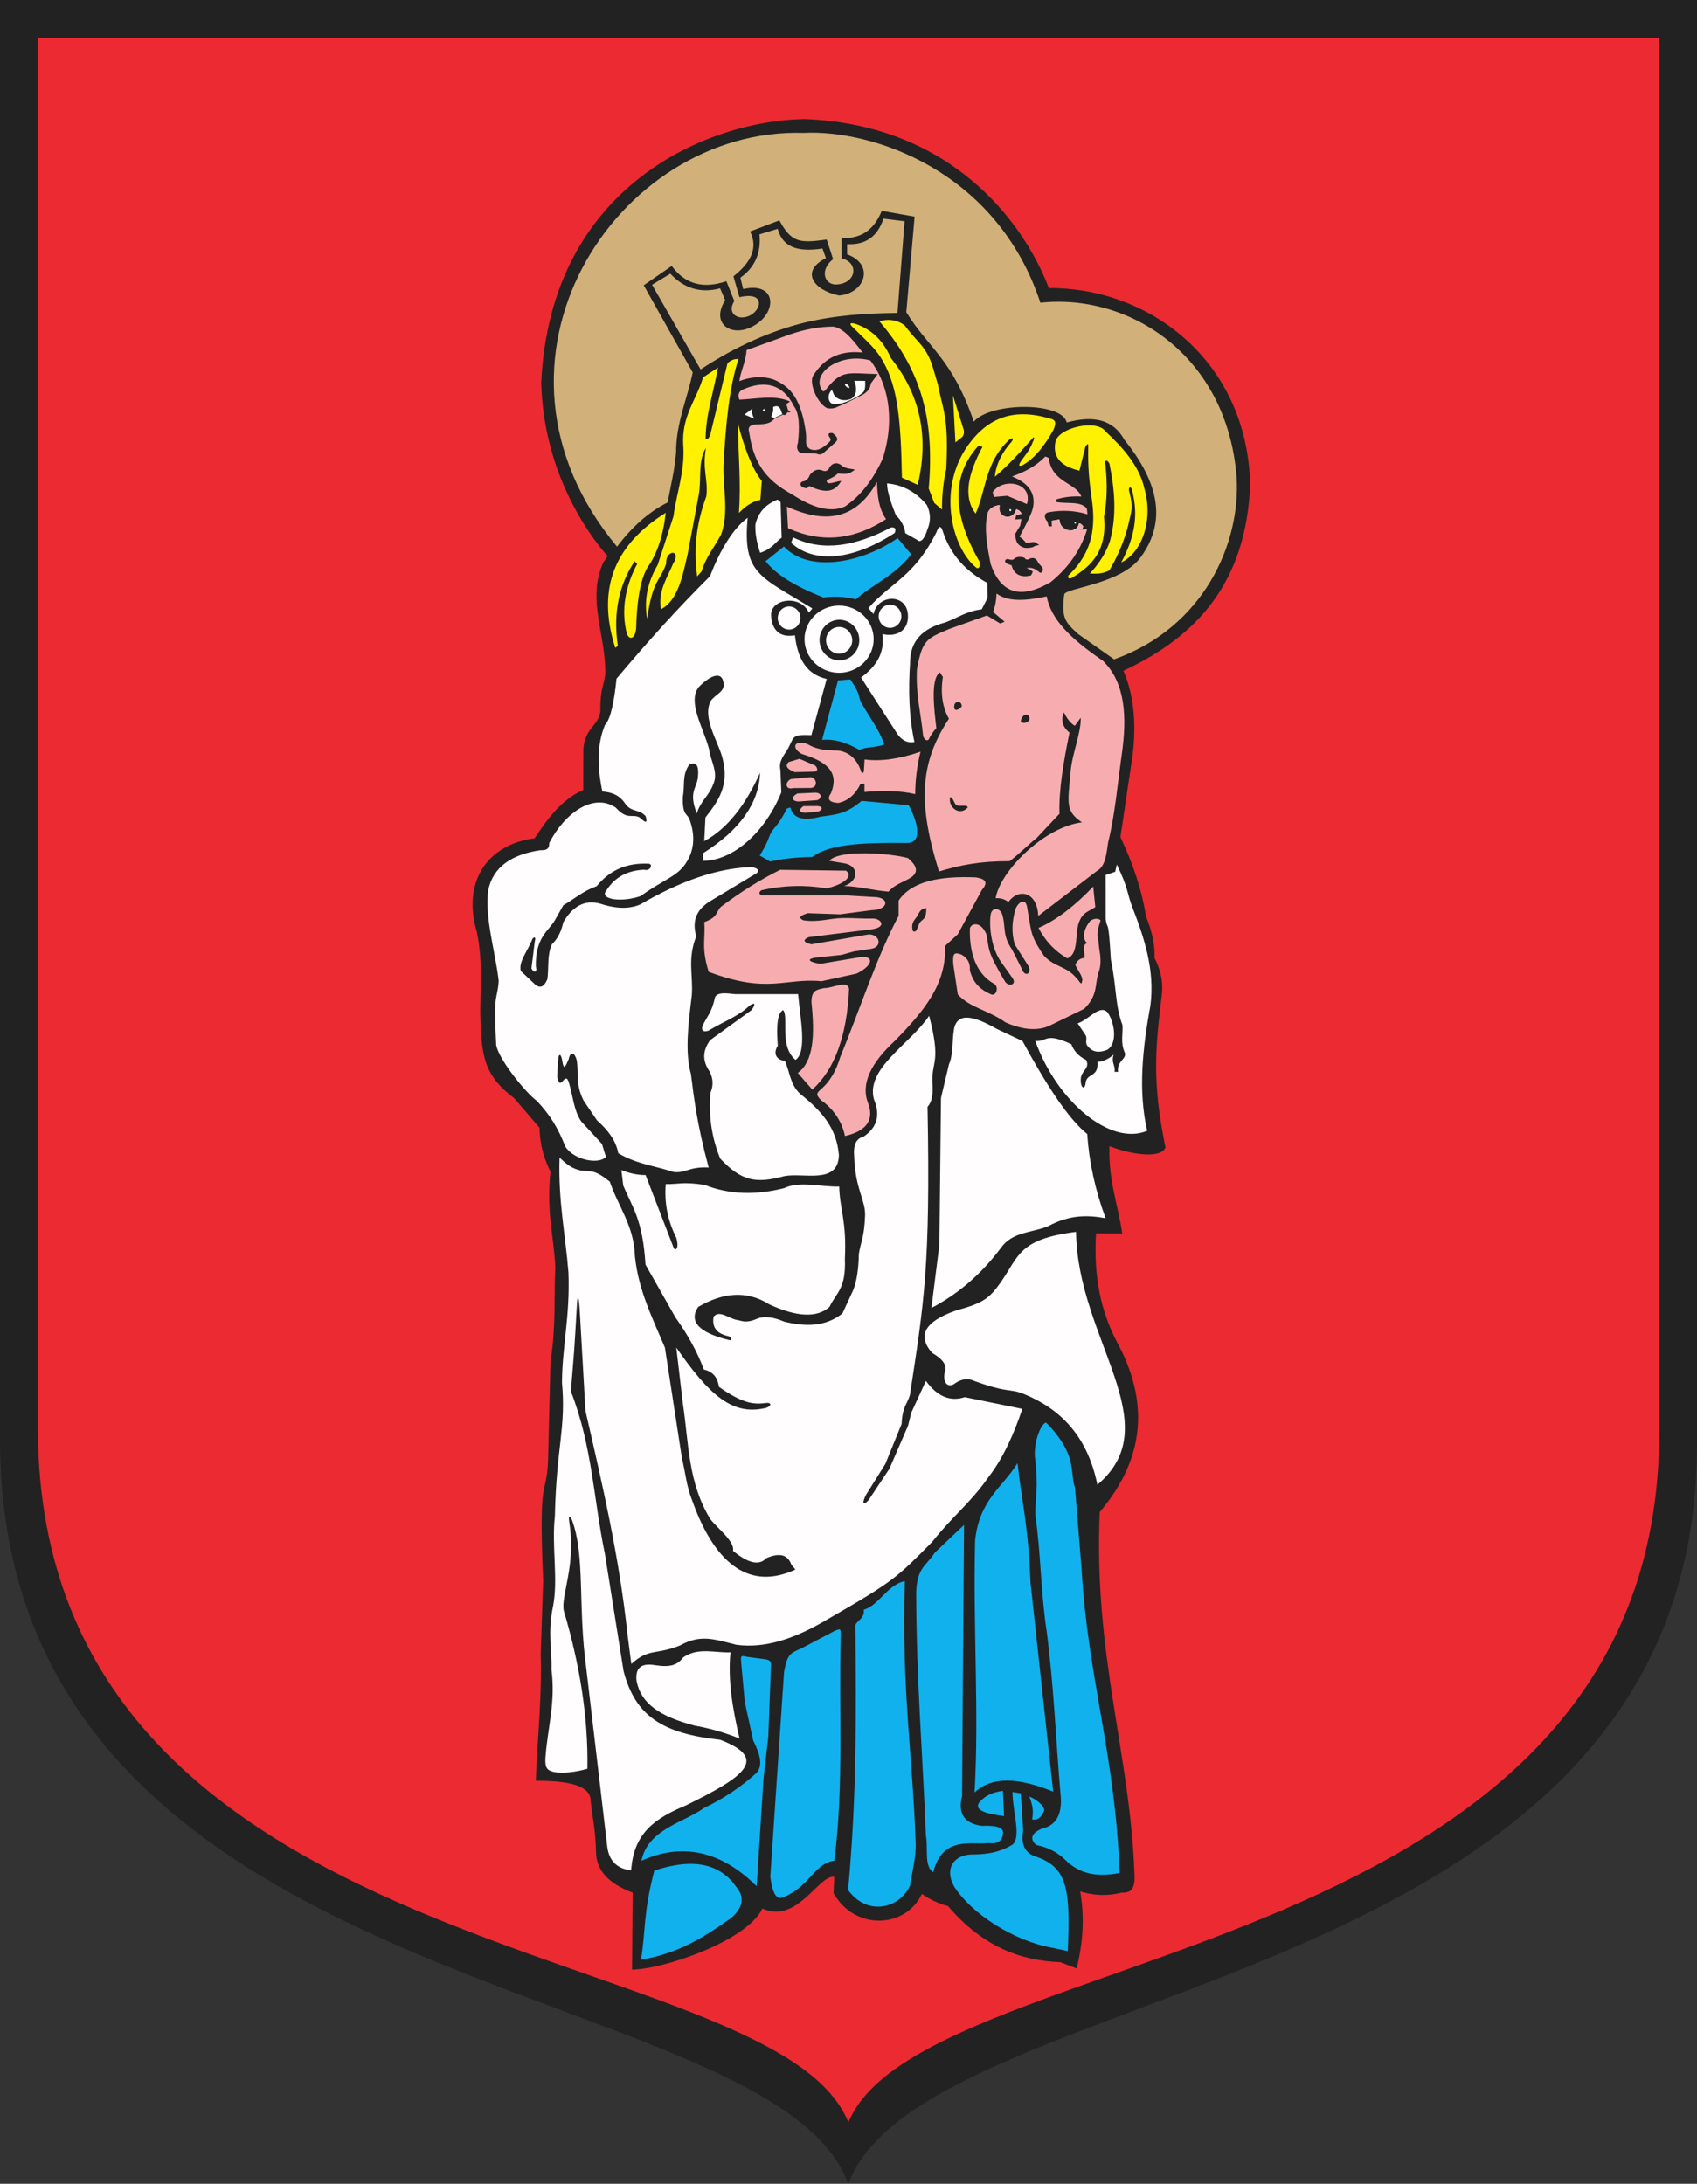
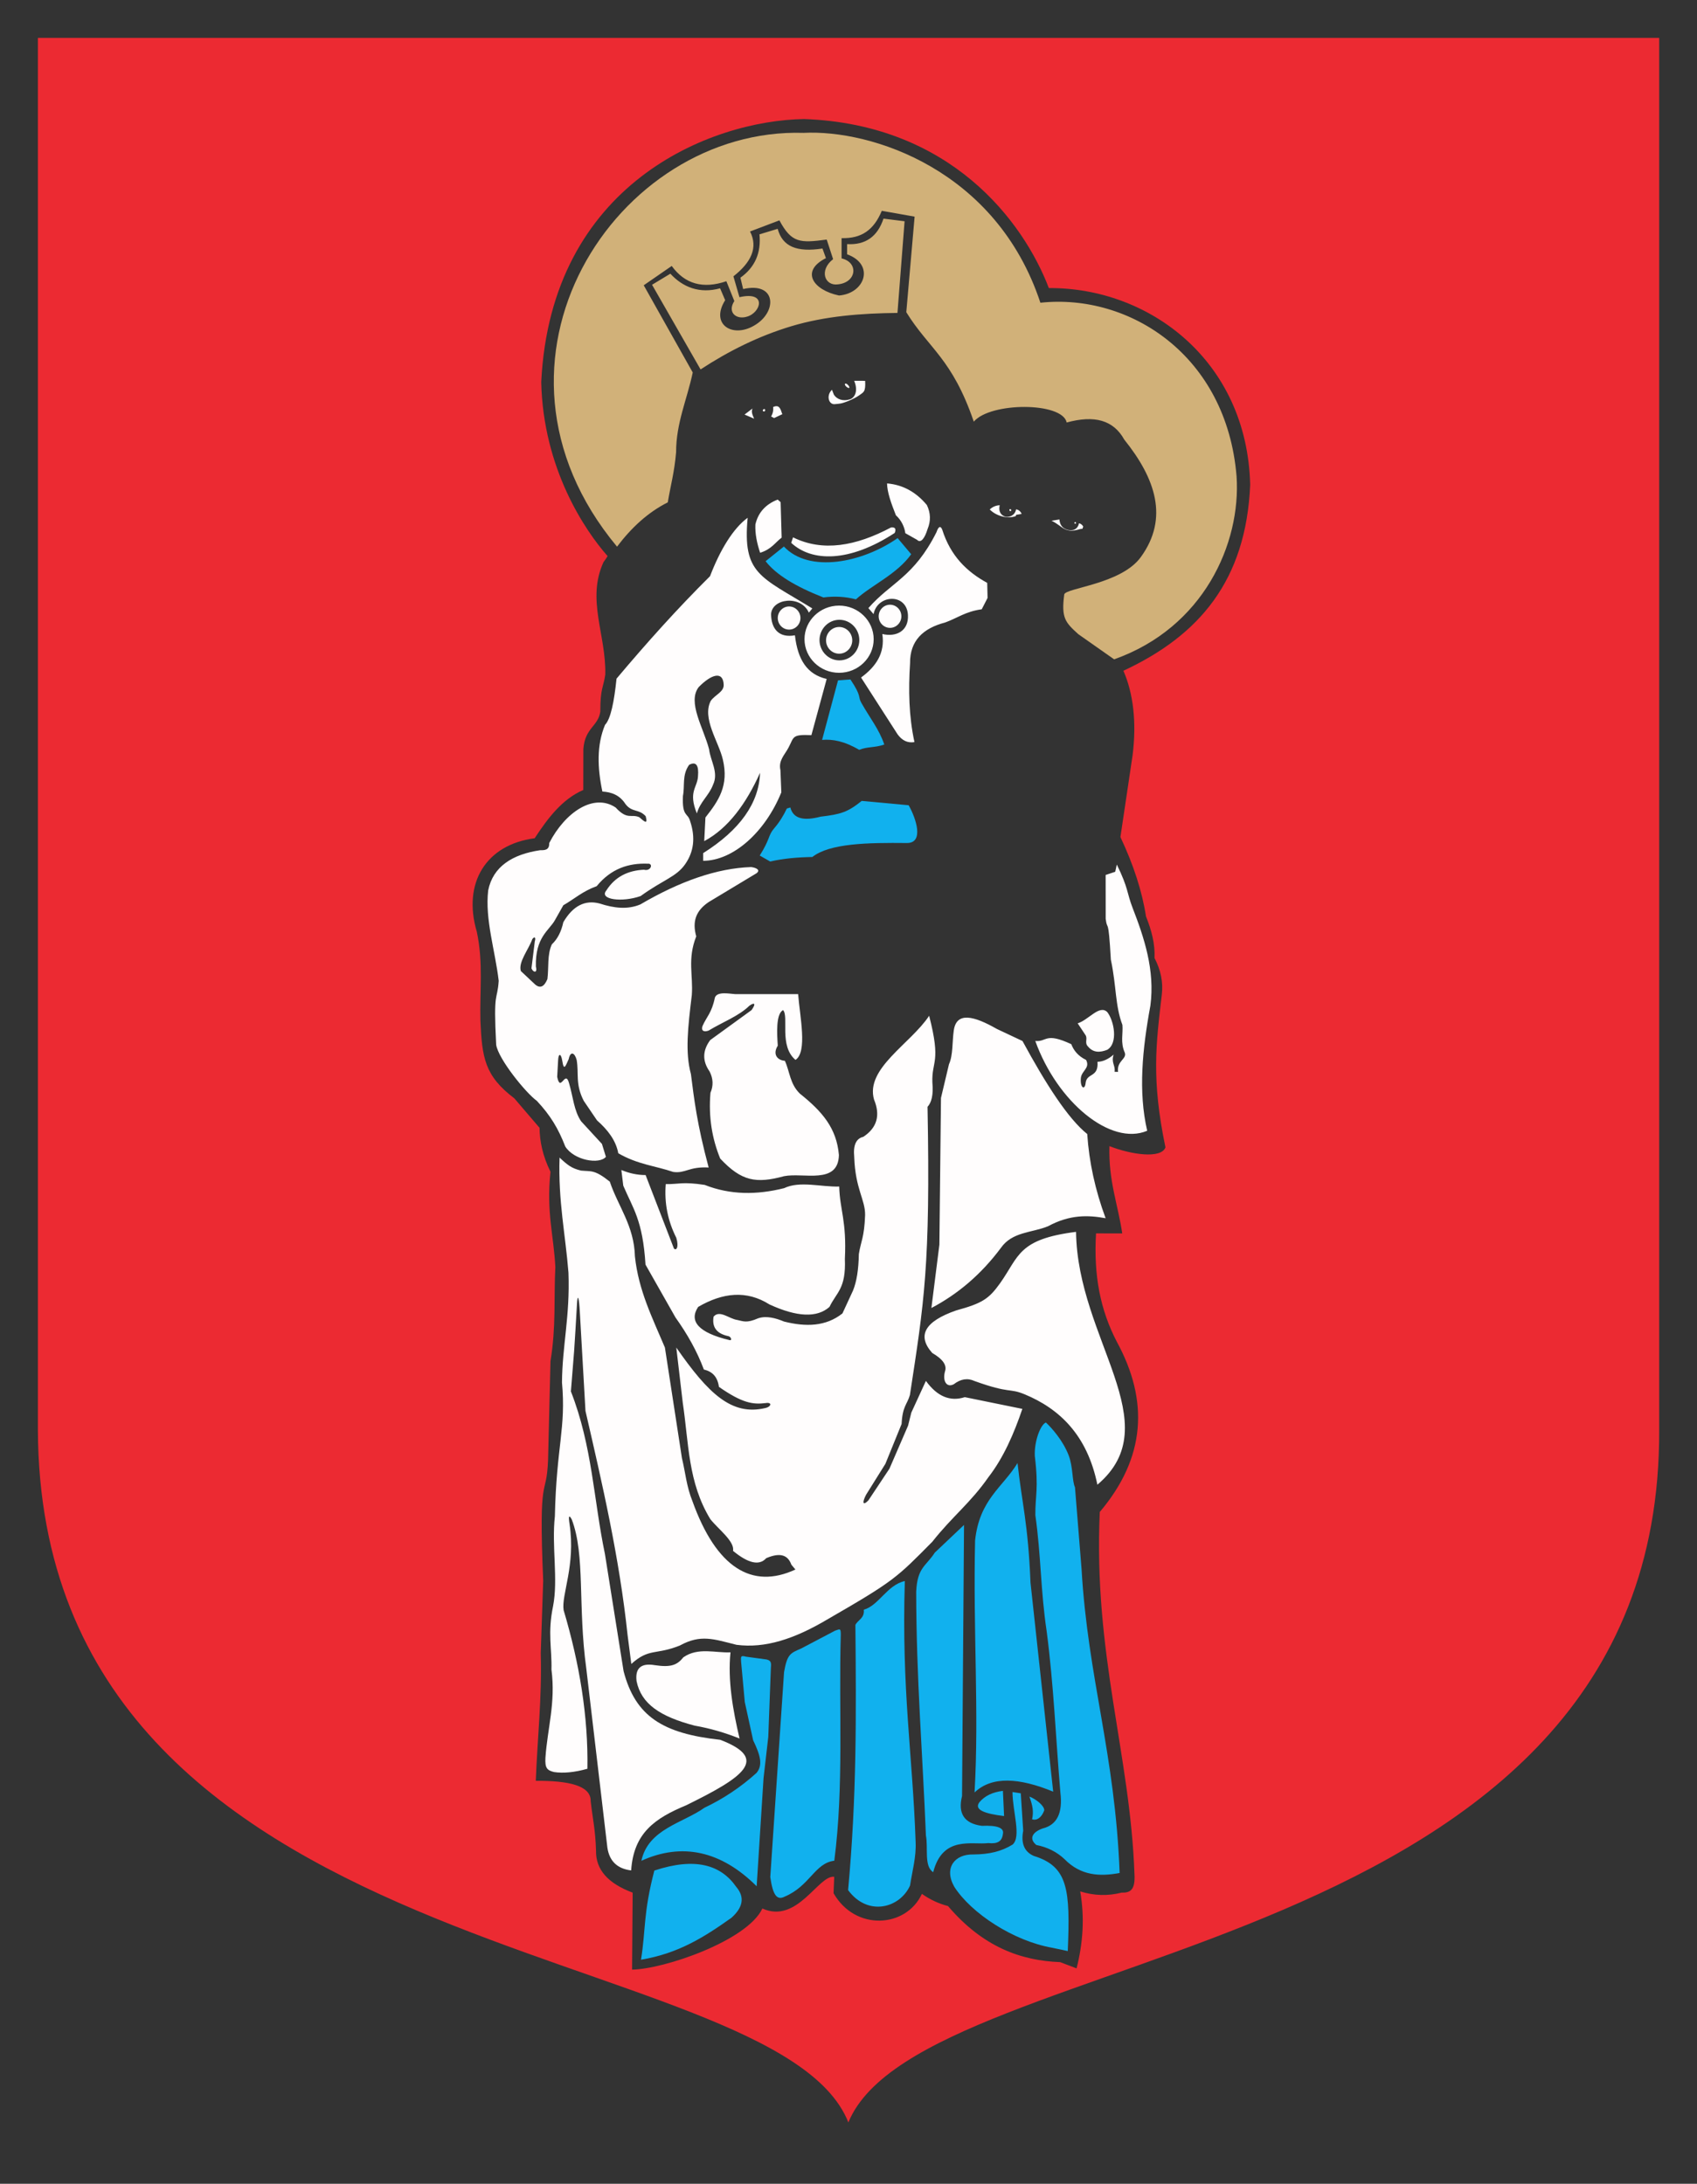
<svg width="527.674" height="678.945">
  <rect width="100%" height="100%" fill="#333333" stroke="none" />
  <defs>
    <marker id="ArrowEnd" viewBox="0 0 10 10" refX="0" refY="5" markerUnits="strokeWidth" markerWidth="4" markerHeight="3" orient="auto">
-       <path d="M 0 0 L 10 5 L 0 10 z" />
-     </marker>
+       </marker>
    <marker id="ArrowStart" viewBox="0 0 10 10" refX="10" refY="5" markerUnits="strokeWidth" markerWidth="4" markerHeight="3" orient="auto">
-       <path d="M 10 0 L 0 5 L 10 10 z" />
-     </marker>
+       </marker>
  </defs>
  <g>
-     <path style="stroke:none; fill-rule:evenodd; fill:#222222" d="M 0 0L 527.672 0L 527.672 448.347C 528.355 622.027 288.238 613.472 263.781 678.945C 239.8 613.269 0.734 623.484 0.004 448.347L 0.004 0" />
    <path style="stroke:none; fill-rule:evenodd; fill:#ec2a32" d="M 11.781 11.781L 515.918 11.781L 515.918 444.566C 516.57 612.215 287.164 603.117 263.793 659.863C 240.883 602.062 12.477 613.625 11.781 444.566L 11.781 11.781zM 168.906 491.554C 167.402 456.484 169.914 466.484 170.418 453.949L 171.172 423.183C 172.953 412.336 172.179 403.683 172.683 393.937C 172.179 384.062 169.847 376.933 171.172 364.308C 168.668 359.203 167.836 354.765 167.765 350.637L 159.922 341.472C 150.656 334.48 149.883 328.722 149.383 317.328C 149.133 308.113 150.336 299.445 148.261 289.679C 143.773 274.527 151.136 262.578 166.254 260.613C 170.375 254.324 174.804 248.461 181.371 245.605L 181.394 232.89C 181.871 226.261 186.004 225.859 186.668 221.246C 186.636 213.926 187.695 213.562 188.207 209.722C 188.519 197.422 182.289 186.39 187.672 174.73C 188.16 174.078 188.601 173.492 188.933 172.894C 181.933 164.976 168.906 145.758 168.293 118.828C 171.297 57.144 220.754 37.492 250.019 37.008C 295.648 38.633 318.254 68.898 326.133 89.566C 357.218 89.351 387.8 112.031 388.738 150.726C 387.465 180.539 372.871 197.574 349.316 208.539C 352.375 215.511 353.468 224.543 352.176 234.789L 348.39 260.238C 352.5 268.957 355.152 277.183 356.34 284.926C 358.074 289.23 359.199 293.535 358.988 297.84C 360.961 301.637 361.718 305.433 361.258 309.234C 359.445 324.695 358 335.574 362.39 356.715C 361.093 360.355 351.695 358.98 344.972 356.336C 344.656 367.215 347.625 374.429 348.953 383.472L 340.804 383.461C 340.031 396.691 342.172 407.297 347.242 417.109C 357.277 435.472 356.281 453.176 341.968 470.078C 339.972 514.418 351.449 545.535 352.754 582.633C 353.062 587.676 351.371 588.508 348.761 588.422C 344.468 589.515 340.179 589.387 335.886 588.043C 337.316 596.277 336.726 604.222 334.754 611.972L 329.66 610.035C 317.398 609.57 305.59 605.289 294.785 592.605C 291.836 591.828 289.129 590.562 286.664 588.808C 281.711 599.457 265.914 600.422 259.191 588.597L 259.398 583.504C 254.511 582.824 247.976 598.261 237.058 593.363C 232.304 603.441 206.3 612.254 196.543 612.355L 196.722 588.426C 189.031 585.566 185.234 581.238 185.336 575.445C 185.148 568.812 184.222 565.109 183.668 559.941C 183.734 555.097 176.769 553.613 166.601 553.656C 167.113 540.433 168.539 527.941 168.14 513.984L 168.898 491.574" />
    <path style="stroke:none; fill-rule:evenodd; fill:#11b1ee" d="M 332.019 606.59C 332.812 587.488 332.14 580.293 321.433 577.008C 318.504 575.715 317.414 573.101 318.16 569.172L 317.406 557.543L 314.832 557.148C 314.847 563.179 317.625 570.992 314.883 573.469C 311.39 575.617 307.695 576.515 302.621 576.558C 296.918 576.422 293.383 580.695 296.738 586.617C 302.031 594.863 315.117 603.457 327.238 605.578L 332.023 606.59L 332.019 606.59zM 348.148 582.316C 342.008 583.453 336.097 583.207 331.011 578.019C 328.617 575.761 325.695 574.293 322.246 573.613C 319.75 571.57 321.191 569.527 324.207 568.472C 328.668 567.383 330.508 563.656 329.718 557.293C 328.3 540.605 327.672 524.117 325.465 507.23C 323.539 494.41 323.726 483.656 321.937 471.074C 321.883 464.949 323.008 462.972 321.773 452.699C 321.547 448.23 323.476 442.969 325.215 442.254C 326.984 443.902 330.539 447.855 332.304 452.492C 333.676 456.097 333.343 460.433 334.261 462.406L 336.3 487.758C 338.277 521.847 346.758 545.269 348.144 582.32L 348.148 582.316zM 316.39 454.883C 311.765 462.445 304.543 466.191 303.199 478.957C 302.554 507.039 304.465 532.359 303.035 557.281C 308.394 552.16 316.871 552.668 327.484 557.031L 320.429 492.051C 319.679 473.539 317.742 467.273 316.398 454.883L 316.39 454.883zM 290.176 582.062C 287.254 580.25 288.664 574.48 287.91 570.687C 286.902 545.406 284.91 521.699 284.886 494.836C 285.242 487.234 287.961 486.945 290.683 482.699L 299.758 474.105L 299.144 558.39C 297.785 563.851 299.836 566.937 305.3 567.656C 310.109 567.449 312.293 568.285 311.851 570.183C 311.57 572.511 310.172 573.324 307.261 573.019C 302.355 573.664 293.117 570.558 290.179 582.066L 290.176 582.062zM 263.707 587.629C 269.863 595.984 279.832 593.211 282.972 586.226C 283.683 581.594 284.918 577.351 284.711 572.715C 283.789 545.66 280.304 525.523 281.351 491.554C 275.847 492.742 273.234 499.199 268.586 500.457C 268.898 503.156 266.652 503.687 265.98 505.203C 266.238 533.355 266.414 558.363 263.715 587.629L 263.707 587.629zM 259.422 578.5C 262.457 555.015 260.765 531.328 261.437 508.234C 261.437 506.234 261.246 506.406 259.676 506.972L 249.09 512.535C 245.75 513.988 244.777 514.261 243.797 519.867L 239.515 583.582C 240.308 589.203 241.593 590.906 243.965 589.679C 251.875 586.351 253.285 579.265 259.426 578.5L 259.422 578.5zM 199.433 578.523C 201.566 568.617 212.371 566.804 219.039 562.035C 224.957 559.222 230.351 555.617 235.222 551.219C 237.238 548.82 236.496 545.824 234.183 541.051L 231.586 529.168L 230.437 516.582C 230.351 515.09 230.265 514.586 231.949 515.066L 238.336 515.933C 239.777 516.258 239.84 516.98 239.703 518.492L 238.894 540.011L 237.418 552.855L 235.281 586.445C 224.172 575.359 211.992 572.816 199.433 578.523zM 199.32 609.285C 200.832 599.847 199.98 594.953 203.461 581.562C 216.129 577.371 224.125 579.75 228.918 586.617C 231.648 589.816 231.031 593.019 227.465 596.222C 219.105 602.156 211.101 607.301 199.32 609.281L 199.32 609.285zM 312.215 564.617C 306.082 563.879 302.8 562.64 304.543 560.32C 306.191 558.351 308.629 557.172 311.851 556.781L 312.211 564.617L 312.215 564.617zM 320.926 565.629C 321.429 563.269 321.148 561.504 320.086 558.551C 322.215 559.39 324.742 561.414 324.707 562.847C 323.843 565.156 322.386 566.082 320.929 565.625L 320.926 565.629zM 243.746 169.918C 251.613 178.293 268.14 174.961 279.109 167.297L 283.332 172.312C 278.937 178.508 270.957 181.941 266.144 186.344C 262.957 185.496 259.582 185.285 256.027 185.75C 247.285 182.316 241.293 178.652 238.062 174.48L 243.746 169.918zM 274.965 231.476C 273.316 226.656 270.574 223.383 267.828 218.511C 266.672 216.457 268.062 216.672 264.437 211.246L 260.582 211.519L 255.625 230.035C 258.875 229.758 262.554 230.414 267.164 233.133C 269.64 232.09 272 232.519 274.968 231.476L 274.965 231.476zM 282.066 262.094C 287.32 262.066 284.929 254.578 282.543 250.355L 267.941 249.004C 263.574 252.519 261.449 253.16 255.168 253.906C 249.918 255.285 246.656 254.566 245.754 251.043L 244.66 251.379C 243.656 253.508 242.351 255.64 240.793 257.441C 238.726 259.832 239.629 260.617 236.234 265.992L 239.496 267.851C 243.613 266.887 248.031 266.527 252.586 266.441C 258.031 262.179 269.781 261.965 282.062 262.094" />
    <path style="stroke:none; fill-rule:evenodd; fill:#d1b179" d="M 191.875 169.945C 196.34 164.039 201.492 159.273 207.644 156.183C 208.504 150.996 209.687 146.918 210.23 140.609C 210.207 131.547 213.679 124.074 215.402 115.804L 200.164 88.695L 208.871 82.687C 212.949 88.32 218.613 89.902 225.859 87.433L 228.336 93.597C 226.066 97.113 228.922 99.445 232.179 98.476C 236.562 97.332 238.707 90.375 229.929 92.398L 228.05 85.914C 233.558 81.597 235.789 76.996 233.222 71.972L 242.351 68.511C 246.156 75.609 248.777 75.574 257.062 74.484L 259.05 80.574C 254.609 84.019 256.422 88.965 260.535 88.41C 266.402 87.832 267.05 81.574 261.683 80.336L 261.683 74.039C 267.859 74.199 271.699 71.547 274.187 65.543L 284.394 67.355L 281.808 97.062C 288.8 108.406 296.062 111.429 302.797 131.094C 307.945 124.976 330.347 124.933 331.679 131.355C 340.324 128.992 346.207 130.594 349.586 136.676C 359.261 148.719 363.504 161.039 354.785 173.125C 348.718 181.644 331.324 182.769 330.922 184.816C 329.961 192.14 331.234 193.484 335.281 197.156L 346.433 204.988C 374.246 195.152 385.914 168.957 384.504 148.097C 381.426 110.457 351.207 91.14 323.504 94.121C 309.832 52.738 270.898 40.211 249.84 41.308C 191.707 39.527 143.894 112.269 191.843 169.937L 191.875 169.945zM 202.742 88.515L 217.836 114.855C 226.55 109.148 235.851 104.5 246.011 101.437C 256.648 98.238 267.851 97.41 279.062 97.289L 281.277 68.789L 274.718 67.972C 272.855 73.59 269.078 76.23 263.398 75.894L 263.398 79.062C 272.101 82.215 268.988 91.219 260.898 91.875C 252.808 90.183 248.797 84.289 256.82 80.254L 255.742 77.269C 247.867 78.469 243.332 76.75 241.812 71.144L 236.152 72.859C 236.718 78.625 234.746 83.117 230.23 86.332L 231.074 89.867C 241.523 87.472 241.797 97.109 234.441 101.254C 227.722 105.176 220.761 100.836 225.488 93.332L 223.91 89.637C 217.511 91.39 212.304 89.293 208.449 85.094L 202.761 88.527" />
    <path style="stroke:none; fill-rule:evenodd; fill:#fffdfd" d="M 233.027 312.668C 229.824 315.859 224.582 317.824 220.355 320.402C 218.898 320.961 217.953 320.5 218.429 319.023C 219.715 316.078 221.304 314.969 222.285 310.179C 222.968 308.179 226.609 308.933 228.621 309.078L 248.179 309.078C 248.683 315.894 251.152 327.031 247.355 329.527C 242.156 325.156 245.375 316.07 243.5 314.054C 241.187 315.183 241.617 321.617 241.847 325.109C 240.234 327.656 241.554 329.613 244.05 329.804C 245.609 333.211 245.605 337.011 248.734 340.027C 255.711 345.597 260.14 350.773 260.855 359.094C 260.652 368.422 249.875 364.469 243.797 365.679C 235.09 368.039 230.558 367.261 223.941 360.199C 221.465 354.121 220.258 347.402 220.914 339.75C 221.863 337.539 221.773 335.328 220.64 333.117C 218.359 329.867 218.426 326.617 220.836 323.367L 233.699 314.031C 235.308 311.738 234.375 311.695 233.039 312.676L 233.027 312.668zM 265.617 359.754C 265.965 369.715 269.058 372.949 269 377.758C 268.746 384.761 267.703 385.84 267.054 389.883C 266.968 394.73 266.359 398.527 265.226 401.269L 261.953 408.347C 256.793 412.449 250.547 412.566 243.804 410.875C 241.117 409.75 238.234 409.015 235.742 409.863C 232.179 411.414 231.179 410.793 229.191 410.367C 226.758 410.031 223.73 407.129 221.883 409.359C 221.379 412.414 222.609 414.562 226.398 415.394C 227.312 415.496 227.761 416.902 226.812 416.64C 217.152 414.324 214.152 410.746 217.093 406.32C 224.73 401.871 232.156 401.058 239.273 405.562C 247.851 409.5 254.07 409.754 257.926 406.32C 260.109 401.746 263.086 400.722 262.711 391.402C 263.3 379.554 261.144 376.203 260.949 368.898C 255.238 369.066 248.738 367.062 243.812 369.402C 235.332 371.535 227.066 371.527 219.113 368.39C 212.129 367.32 211.05 368.222 207.015 368.14C 206.535 373.965 207.621 379.527 210.289 384.828C 211.218 387.898 210.179 388.992 209.535 388.113L 200.746 365.328C 198.234 365.328 195.722 364.808 193.211 363.758L 193.8 368.617C 196.824 375.746 199.855 379.324 200.715 393.172L 210.039 409.605C 213.715 414.75 216.754 420.113 218.859 425.785C 221.418 426.406 223.09 427.926 223.55 431.183C 230.84 436.261 234.129 436.707 238.074 436.219C 240.222 435.875 239.828 437.402 237.879 437.785C 227.484 440.191 220.293 433.34 210.289 418.957L 212.304 436.148C 214.199 448.773 213.894 460.871 220.871 472.304C 223.222 475.308 228.527 479.219 227.926 482.164C 232.683 486.082 236.125 486.84 238.258 484.437C 242.929 482.445 245.074 483.715 246.07 486.457L 247.328 487.972C 233.804 494.242 222.738 487.398 215.316 466.734C 213.437 462.074 213.133 457.804 212.043 453.336L 206.75 418.949C 202.855 409.711 198.562 401.258 197.426 390.633C 197.187 381.101 192.218 375.125 189.613 367.371C 184.828 363.562 183.883 364.261 180.676 363.941C 177.726 363.254 176.418 362.168 173.992 359.898C 173.539 373.472 175.84 383.89 176.761 395.691C 177.269 409.242 174.828 418.445 174.746 429.824C 176.043 444.011 173.011 449.703 172.535 471.398C 171.5 480.781 173.605 490.957 171.976 499.351C 170.234 507.703 171.644 512.496 171.472 519.07C 172.816 529.394 170.226 537.347 169.601 546.488C 169.429 549.613 170.039 550.371 172.23 550.926C 175.176 551.375 178.652 551.039 182.652 549.914C 182.926 533.738 180.234 517.316 175.258 500.609C 174.496 495.828 179.043 486.699 177.097 473.816C 176.707 471.316 176.933 470.836 177.777 472.379C 182.047 483.511 179.617 499.187 182.312 518.812L 188.863 574.437C 189.488 578.64 191.953 581 196.258 581.515C 197.015 569.832 203.75 565.265 213.308 561.289C 230.976 552.621 239.519 546.883 223.965 540.91C 206.09 538.945 197.593 533.656 193.902 519.57L 188.105 483.164C 184.578 466.308 184.199 449.648 177.519 432.597L 178.527 419.957C 178.816 415.14 179.011 412.929 179.402 405.496C 179.586 401.98 180.058 403.277 180.3 407.969C 180.883 418.199 181.468 428.433 182.05 438.664C 187.293 461.398 192.574 484.109 195.156 508.449L 196.304 517.328C 201.859 512.32 203.867 514.625 211.394 511.594C 217.922 508.031 221.894 509.605 229.011 511.375C 237.883 512.531 246.953 509.613 257.406 503.398C 278.097 491.465 278.804 490.535 289.91 479.32C 296.125 471.437 301.746 467.304 307.371 459.222C 312.058 453.179 315.308 445.652 317.898 438.027L 300.004 434.379C 295.445 435.851 291.414 434.172 287.906 429.324L 283.371 439.183L 282.363 443.226L 276.566 456.625L 270.015 466.484C 268.312 468.215 267.996 467.238 269.304 464.719L 275.308 455.109L 280.347 442.722C 280.633 437.117 282.074 436.703 282.937 433.691C 287.316 405.015 289.347 393.738 288.41 344.113C 289.617 342.82 290.285 340.457 289.918 336.527C 289.668 329.703 292.707 330.527 288.914 315.801C 283.203 324.48 269.019 332.172 271.773 341.844C 273.812 346.761 272.703 350.629 268.445 353.441C 266.191 353.957 265.25 356.058 265.621 359.738L 265.617 359.754zM 289.863 420.629C 285.058 415.23 287.547 410.824 297.316 407.418C 305.476 405.176 307.465 403.847 310.984 398.941C 316.906 390.59 316.492 385.269 334.593 382.988C 335.004 416.476 363.621 442.66 341.226 461.601C 338.058 446.07 329.34 437.937 318.597 433.492C 313.715 431.472 314.168 433.387 303.031 429.367C 300.879 428.371 298.726 428.703 296.57 430.363C 294.418 431.523 293.008 429.449 293.84 426.375C 294.5 424.465 293.179 422.554 289.863 420.64L 289.863 420.629zM 289.613 406.668L 292.097 386.972L 292.593 341.347L 295.078 330.879C 296.367 328.054 296.07 323.898 296.566 320.41C 297.39 314.429 302.859 315.844 309.988 319.914L 317.937 323.652C 325.226 337.074 332.101 347.797 338.07 352.574C 338.648 361.297 340.554 370.023 343.785 378.75C 338.34 377.761 332.668 377.57 325.89 381.242C 320.84 383.316 314.789 382.902 311.226 387.972C 305.047 396.261 297.777 402.371 289.605 406.668L 289.613 406.668zM 335.097 318.156C 338.476 317.129 341.855 312.246 344.308 314.668C 346.422 317.375 347.738 324.34 344.293 326.383C 341.996 327.289 339.922 327.312 338.328 325.387C 337.152 324.226 338.23 323.062 337.586 321.898L 335.101 318.16L 335.097 318.156zM 321.926 323.64C 325.652 323.972 324.906 320.816 333.109 324.637C 333.867 326.578 335.183 328.304 337.715 329.539C 339.027 332.058 336.367 332.851 336.093 335.105C 335.797 338.261 337.351 339.156 337.582 336.597C 338.011 333.508 341.625 335.07 341.258 330.117C 342.929 330.078 344.601 329.332 346.277 327.875C 345.449 330.449 346.867 331.168 346.566 333.215L 347.648 333.254C 347.203 329.801 350.461 329.265 349.75 327.273C 348.312 324.133 349.254 321.39 349.008 318.648C 346.707 312.551 347.187 306.715 345.414 298.355C 344.613 284.293 344.343 289.89 343.808 285.66L 343.793 272.031L 346.773 271.035L 347.269 268.793C 350.949 276.312 350.336 277.519 352.187 282.289C 355.718 291.394 359.176 301.597 357.707 312.668C 355.218 326.172 353.894 339.387 356.715 351.558C 345.355 356.379 328.722 342.586 321.918 323.637L 321.926 323.64zM 245.367 188.551C 247.308 188.551 248.894 190.164 248.894 192.148C 248.894 194.129 247.308 195.746 245.367 195.746C 243.426 195.746 241.84 194.133 241.84 192.148C 241.84 190.168 243.426 188.551 245.367 188.551zM 276.75 188.008C 278.691 188.008 280.277 189.621 280.277 191.605C 280.277 193.586 278.695 195.203 276.75 195.203C 274.808 195.203 273.222 193.59 273.222 191.605C 273.222 189.625 274.808 188.008 276.75 188.008zM 260.91 188.285C 266.832 188.285 271.664 192.976 271.664 198.73C 271.664 204.484 266.836 209.176 260.91 209.176C 254.988 209.176 250.156 204.484 250.156 198.73C 250.156 192.976 254.984 188.285 260.91 188.285zM 260.929 194.933C 263.172 194.933 265.004 196.797 265.004 199.086C 265.004 201.371 263.176 203.238 260.929 203.238C 258.687 203.238 256.855 201.375 256.855 199.086C 256.855 196.801 258.683 194.933 260.929 194.933zM 261.011 192.695C 264.418 192.695 267.199 195.527 267.199 199.004C 267.199 202.476 264.422 205.312 261.011 205.312C 257.605 205.312 254.824 202.48 254.824 199.004C 254.824 195.531 257.601 192.695 261.011 192.695zM 271.629 190.926L 270.019 189.062C 277.066 181.004 284.136 179.48 291.187 165.476C 291.847 163.523 292.492 163.433 292.984 164.679C 295.578 172.887 300.699 177.801 306.968 181.219L 307.082 185.894L 305.265 189.429C 300.238 190.105 297.687 192.164 293.894 193.535C 286.984 195.336 282.91 199.23 282.98 206.195C 282.437 214.511 282.605 222.726 284.343 230.719C 282.277 231.066 280.531 230.269 279.113 228.324L 267.742 210.644C 272.355 207.265 275.25 203.074 274.355 197.113C 278.668 198.148 282.593 196.176 282.32 191.191C 281.945 184.324 272.824 184.789 271.629 190.929L 271.629 190.926zM 220.351 362.969C 216.683 349.258 215.847 341.789 214.843 333.953C 212.996 327.148 213.906 319.375 215.117 309.359C 215.574 303.281 213.687 298.183 216.492 291.121C 215.168 286.39 216.457 283.097 220.347 280.461L 235.222 271.504C 236.504 270.554 235.34 269.808 233.57 269.57C 222.898 269.926 211.371 274.008 199.133 281.176C 195.203 282.851 190.914 282.363 186.461 280.902C 181.914 279.695 178.148 281.629 175.168 286.703C 174.519 289.687 173.324 291.988 171.59 293.609C 170.113 296.793 170.672 300.793 170.215 304.387C 169.203 306.847 167.918 307.398 166.359 306.043L 161.953 301.898C 161.109 299.094 164.34 295.269 165.531 291.953C 166.297 290.961 166.652 291.601 166.297 292.648L 165.254 301.066C 165.812 302.414 167.191 302.637 166.629 300.515C 166.398 291.344 170.75 289.32 172.554 286.074L 175.164 281.449C 178.617 279.472 181.156 277.086 185.531 275.515C 190.054 270.008 195.492 268.308 201.375 268.523C 203.234 268.332 202.445 270.996 200.234 270.398C 195.316 270.633 191.281 272.531 188.531 276.855C 186.187 279.679 193.429 280.637 199.203 278.586C 206.211 273.508 210.281 272.656 213.05 268.679C 215.648 264.949 216.375 260.535 214.558 255.195C 213.828 252.617 212.074 254.023 212.355 247.461C 212.996 244.238 212.011 241.015 214.281 237.789C 216.422 236.672 217.34 237.863 217.035 241.379C 216.851 244.879 213.918 246.129 216.691 252.902C 217.652 249.316 220.445 247.367 221.715 243.984C 223.543 240.172 220.898 236.558 220.488 232.945C 218.761 226.304 213.672 218.332 217.246 213.633C 221.144 209.64 224.863 208.465 225.031 212.918C 225.078 215.156 222.379 215.969 221.004 217.902C 218.215 223.324 223.472 230.59 224.758 236.117C 226.703 244.281 223.406 248.996 219.351 254.152L 218.976 261.511C 226.492 257.5 232.074 249.738 236.332 240.273C 236.008 249.687 230.109 258.011 218.64 265.246L 218.64 267.629C 228.066 267.594 237.965 258.625 242.945 246.351L 242.672 239.445C 242.004 236.457 243.926 234.773 245.136 232.523C 246.972 229.105 246.093 228.301 252.3 228.558L 257.054 211.09C 251.019 209.703 248.05 205.176 247.179 197.519C 242.218 198.406 239.832 195.547 239.761 190.98C 239.984 186.008 249.043 184.918 251.508 190.472L 252.59 189.164C 236.355 179.183 230.871 178.492 232.48 160.976C 227.972 164.281 223.926 170.933 220.777 179.144C 210.75 189.082 201.117 199.816 191.707 210.996C 190.972 218.078 189.91 223.523 188.129 225.363C 185.504 231.683 185.754 238.722 187.304 246.09C 190.14 246.265 192.687 247.176 194.48 249.976C 196.578 252.699 198.57 251.383 200.773 253.754C 201.539 256.613 200.293 255.363 198.773 254.07C 196.297 252.969 195.109 255.062 191.437 251.062C 184.648 246.5 175.738 252.472 170.777 262.113C 170.836 264.222 169.527 264.371 168.023 264.324C 159.289 265.601 153.297 269.433 151.804 276.801C 150.742 285.789 153.98 295.562 155.07 304.945C 154.613 311.578 153.371 307.41 154.285 324.844C 154.972 329.269 163.488 339.789 166.922 342.254C 171.179 346.797 173.609 350.883 175.777 356.472C 178.515 360.777 186.383 362.101 188.406 359.664L 187.172 355.648L 180.695 348.613C 178.433 345.265 178.226 341.082 176.941 336.75C 175.734 332.355 174.297 339.91 173.258 334.797L 173.539 329.691C 173.664 327.183 174.508 327.637 174.836 329.824C 175.363 333.215 175.894 331.293 176.836 329.273C 177.355 326.711 178.691 327.211 179.312 329.547C 180.043 333.781 178.824 337.039 181.515 342.258L 185.644 348.336C 188.988 351.285 191.519 354.562 192.254 358.558C 198.34 362.062 203.64 362.426 209.332 364.359C 213.199 364.879 214.133 362.656 220.351 362.98L 220.351 362.969zM 246.59 167.066L 246.023 168.773C 252.414 174.695 264.011 174.957 278.207 165.695C 278.836 164.168 278.035 163.863 277.07 163.984C 266.129 169.797 255.836 171.637 246.593 167.062L 246.59 167.066zM 275.816 150.297C 280.679 150.695 284.812 152.937 288.211 157.027C 289.386 159.496 289.465 161.969 288.437 164.441C 287.523 167.457 286.285 168.996 285.14 167.82L 281.504 165.769C 281.261 163.867 280.285 161.734 278.574 160.199C 277.062 156.371 275.867 153.023 275.824 150.301L 275.816 150.297zM 242.722 156.117L 241.816 155.32C 238.035 156.797 235.722 159.383 234.883 163.074C 234.758 166 235.383 168.926 236.359 171.855C 239.922 170.75 241.004 168.676 243.05 167.156L 242.73 156.117L 242.722 156.117zM 229.965 540.519C 227.91 531.785 226.242 522.453 227.14 513.711C 222.523 513.961 217.113 512.047 212.492 515.258C 210.578 517.652 208.66 518.465 203.593 517.699C 199.343 516.976 197.457 518.625 197.933 522.644C 199.359 529.703 205.168 533.672 216.047 536.519C 220.687 537.324 225.328 538.656 229.972 540.515L 229.965 540.519zM 314.218 158.914C 313.926 159.019 313.707 158.359 314.043 158.281C 314.363 158.152 314.633 158.808 314.218 158.914zM 315.843 160.465C 313.355 161.39 309.773 160.476 307.761 158.394C 308.64 157.57 309.672 157.129 310.855 157.074C 310.437 158.82 311.082 160.105 312.461 160.586C 313.855 160.988 315.593 160.242 315.957 158.344C 316.625 158.469 317.312 158.89 317.676 159.781C 317.105 159.875 316.531 159.972 315.957 160.066C 315.957 160.527 315.843 160.011 315.843 160.469L 315.843 160.465zM 326.968 161.902C 330.515 163.578 330.984 166.027 335.851 164.492C 336.097 164.457 336.347 164.418 336.593 164.379C 336.668 164.152 336.746 163.922 336.82 163.691C 336.613 163.308 336.117 162.754 335.504 162.715C 335.144 164.402 333.918 165.094 332.179 164.785C 330.23 164.297 329.543 163.07 329.429 161.504C 328.609 161.637 327.789 161.769 326.965 161.906L 326.968 161.902zM 334.336 162.828C 334.195 162.828 334.078 162.715 334.078 162.57C 334.078 162.429 334.191 162.312 334.336 162.312C 334.476 162.312 334.593 162.426 334.593 162.57C 334.593 162.711 334.48 162.828 334.336 162.828zM 243.281 128.758L 240.699 129.98L 239.781 129.484C 240.074 128.961 240.566 127.98 240.406 126.547C 242.226 125.699 242.679 127.019 243.136 128.461C 243.152 128.527 243.246 128.695 243.281 128.754L 243.281 128.758zM 260.828 125.527L 259.617 125.648C 257.715 125.89 256.793 123 258.695 121.179L 259.293 122.715C 260.23 124.164 262.136 124.844 264.285 124.148C 265.738 123.676 266.953 121.644 265.601 118.39L 269.011 118.406C 269.211 122.062 268.449 121.902 267.074 122.972C 265.504 124.062 262.136 125.492 260.828 125.519L 260.828 125.527zM 231.515 128.887L 233.984 127.008C 233.504 128.062 234.039 129.113 234.492 130.168L 231.511 128.887L 231.515 128.887zM 237.371 127.265C 236.832 127.816 237.617 128.164 237.875 127.738C 238.058 127.402 237.777 126.976 237.371 127.265zM 262.746 119.344C 263.168 118.875 264.32 120.273 264.093 120.562C 263.746 120.867 262.476 119.797 262.746 119.344" />
-     <path style="stroke:none; fill-rule:evenodd; fill:#fff101" d="M 191.32 201.402L 192.113 200.836C 190.539 190.097 192.672 181.543 197.343 174.484L 198.113 175.347C 194.605 182.047 192.953 189.375 194.957 197.183C 196.043 199.375 197.539 198.113 197.797 195.472C 198.008 187.511 198.902 180.699 201.32 176.426C 204.316 172.238 206.211 166.57 207.004 159.429C 191.781 168.929 185.222 182.324 191.312 201.406L 191.32 201.402zM 201.215 192.39C 200.316 187.137 201.004 181.617 204.511 175.625L 209.398 160.57C 210.41 153.121 213.082 146.219 212.441 138.215C 211.972 129.183 216.593 124.301 218.605 117.34L 223.265 114.281C 221.98 121.429 219.449 128.992 219.402 136.277C 219.636 137.047 220.558 136.293 220.929 134.855L 226.222 112.894C 227.359 111.926 228.496 111.508 229.633 111.64C 226.734 120.34 225.664 132.097 224.972 144.492C 224.711 151.754 226.781 159.293 224.179 166.277C 222.176 170.058 219.484 173.156 218.168 177.629L 216.765 179.219C 215.426 169.086 217.109 161.203 219.629 154.297C 220.277 149.281 218.316 145.918 219.515 139.242C 217.008 143.265 218.078 148.672 217.355 153.387L 213.832 172.207C 212.308 178.722 210.918 186.625 205.531 189.414C 204.441 183.785 207.758 179.121 209.281 175.289C 212.14 170.73 206.879 170.73 207.125 175.289C 205.156 180.992 203.047 179.781 201.215 192.398L 201.215 192.39zM 229.418 131.476C 231.316 138.906 233.871 145.804 236.879 149.547L 236.426 155.41C 233.836 155.894 231.613 157.531 229.758 159.492C 230.468 150.152 229.531 140.812 229.418 131.472L 229.418 131.476zM 265.968 100.676C 264.457 100.246 263.953 100.551 265.011 101.586C 270.355 106.84 272.496 108.586 274.738 112.629C 279.164 120.625 280.144 130.898 280.449 148.492C 282.086 149.242 283.722 149.992 285.363 150.746C 289.031 135.34 285.867 122.347 277.043 111.363C 274.515 105.664 270.906 102.359 265.968 100.672L 265.968 100.676zM 292.926 158.449L 290.5 156.351L 288.781 151.894C 290.82 128.652 285.511 114.051 273.429 99.879C 276.043 99.168 278.66 99.265 281.273 101.133C 284.582 105.594 286.144 106.375 288.031 109.511C 289.8 112.457 290.285 115.113 291.617 119.496C 293.312 128.14 295.011 129.461 294.23 145.844C 293.297 149.902 292.859 154.101 292.922 158.445L 292.926 158.449zM 297.082 137.523L 296.312 122.941L 299.699 133.761C 299.82 134.582 299.672 135.265 299.246 135.812L 297.086 137.523L 297.082 137.523zM 332.179 178.953C 331.918 179.992 332.773 180.101 333.566 179.484C 339.441 175.855 344.289 171.199 343.273 160.652C 344.273 155.64 344.332 150.308 343.75 144.765C 343.218 142.722 344.398 142.867 344.988 144.203C 346.558 152.004 347.32 159.887 345.187 168.043C 343.883 172.062 341.609 175.355 338.894 178.316C 340.804 178.39 342.843 178.48 344.933 177.324C 346.914 174.156 349.742 168.226 351.008 162.41C 351.738 159.035 352.476 157.82 351.156 152.957C 350.812 151.844 351.32 150.926 351.898 151.996C 353.605 158.32 353.804 165.344 348.636 174.855C 354.8 172.051 358.773 162.078 355.843 151.89C 354.246 144.703 348.906 138.929 343.738 134.109C 340.957 130.187 328.926 132.996 328.168 137.445C 327.343 141.824 329.48 144.855 335.636 146.34L 337.484 138.949C 337.968 138.336 338.297 137.453 338.39 138.625C 338.031 152.64 340.754 156.285 339.703 164.75C 338.988 170.551 336.09 175.281 332.156 178.965L 332.179 178.953zM 317.136 143.957C 316.504 144.929 317.383 145.039 318.203 144.488C 321.953 142.304 324.941 138.344 327.59 133.574C 328.636 130.98 328.168 130.461 325.777 129.937C 317.136 127.527 308.898 128.496 302.093 137C 290.781 151.008 295.968 170.601 303.691 176.594C 304.8 176.883 304.672 175.519 304.543 174.562C 294.609 157.32 297.328 146.164 304.226 138.605L 305.504 138.926C 301.097 147.137 299.328 154.426 303.371 159.687C 306.75 151.949 306.269 143.929 313.64 136.879C 314.281 136.164 315.648 135.847 314.566 137.316C 311.621 140.609 309.718 144.203 309.34 148.23C 313.515 144.664 317.371 140.449 321.179 136.14C 321.75 135.539 321.601 136.594 321.183 137.316C 320.031 140.387 318.48 141.738 317.125 143.949" />
-     <path style="stroke:none; fill-rule:evenodd; fill:#f7adaf" d="M 306.691 290.422C 304.941 286.219 301.765 287.07 301.574 288.734C 301.41 295.539 303.129 302.656 309.246 305.941C 310.636 307.019 309.773 309.695 308.254 309.179C 304.523 307.586 302.468 305.324 301.562 301.601C 301.703 299.711 301.101 297.902 298.812 296.719C 296.871 296.09 296.121 296.125 296.429 299.875L 297.82 309.179C 301.73 313.414 307.097 313.933 312.73 317.902C 318.25 320.289 323.023 320.637 326.781 318.679L 337.086 313.664C 341.703 309.277 340.234 305.687 341.808 301.699C 342.785 298.094 341.644 295.551 341.562 292.476C 340.726 290.265 341.738 287.793 342.222 286.113C 341.261 285.23 339.816 285.761 339.078 286.246C 337.422 288.039 336.031 291.695 338.086 293.226C 336.199 293.695 337.492 296.293 337.191 297.828C 335.851 297.961 335.039 298.492 334.359 299.953C 335.058 301.676 336.953 303.797 336.461 305.121C 336.289 306.793 335.324 304.48 334.758 304.16C 331.66 300.34 328.031 300.769 324.668 297.215C 321.191 292.187 320.761 290.347 320.195 286.914L 319.453 282.511C 319.008 278.476 316.308 280.82 315.726 282.758C 314.668 286.39 314.468 290.019 315.531 293.652L 319.468 299.836C 321.312 302.422 318.738 304.226 317.718 301.199L 314.715 295.261C 311.648 290.844 312.742 288.254 311.754 284.746C 311.25 282.14 308.316 281.797 308.027 284.496C 307.59 287.324 307.933 294.461 311.394 299.25L 314.734 303.941C 316.375 306.051 313.734 306.988 312.515 305.187C 306.765 295.566 307.648 295.211 306.715 290.418L 306.691 290.422zM 331.867 297.965C 335.625 296.535 334.086 290.054 335.593 286.496C 336.769 283.539 338.609 283.371 340.578 282.011L 339.933 275.633C 334.515 281.324 328.691 285.992 322.918 288.496C 325.015 292.539 327.996 295.695 331.863 297.969L 331.867 297.965zM 255.445 338.5C 253.945 339.828 253.504 340.226 255.316 342.09C 258.738 344.387 261.785 348.41 262.738 353.191C 268.375 351.883 272.113 349.004 269.976 343.086C 267.5 336.949 270.894 330.39 278.308 323.543C 287.418 314.238 294.34 305.883 293.867 294.09L 297.808 290.484L 305.261 276.773C 307.195 274.515 306.75 273.32 303.523 272.785C 291.906 272.258 283.261 274.168 279.418 280.015L 279.418 284.75C 272.711 297.25 267.324 314 261.277 328.629C 259.898 333.234 257.886 336.371 255.445 338.5zM 283.843 289.437C 285.211 290.449 285.383 287.406 286.207 286.59C 287.265 285.543 288.054 285.523 288.027 282.312C 285.672 282.66 285.906 284.125 284.66 285.59C 283.613 286.82 283.414 288.027 283.843 289.433L 283.843 289.437zM 248.058 333.582C 252.988 330.019 253.39 321.949 252.316 311.562C 252.32 307.847 253.918 307.719 256.308 307.191C 258.875 307.273 263.562 304.57 264.011 307.441C 263.383 321.82 259.57 332.523 252.582 338.754L 248.062 333.586L 248.058 333.582zM 257.824 267.621L 262.781 268.449C 267.125 269.347 267.035 273.918 262.508 275.472C 267.008 275.551 271.195 276.785 276.273 277.215C 278.426 274.773 280.898 274.367 283.441 272.707C 285.812 270.933 284.859 268.957 282.34 266.789C 277.105 265.301 261.101 264.004 257.82 267.617L 257.824 267.621zM 218.976 286.691C 223.48 285.078 222.504 283.461 224.269 281.844C 230.375 277.254 236.48 273.449 242.586 270.426L 263.05 270.699C 265.66 272.527 261.883 275.144 256.992 276.187C 250.289 275.066 243.586 275.25 236.883 276.738C 235.957 277.187 235.742 278.148 237.156 278.394L 263.328 278.394L 272.691 278.945C 276.64 279.433 276.09 282.875 271.039 282.972L 261.269 284.258L 251.207 283.918C 249.379 284.457 247.746 285.191 249.832 286.129C 254.5 286.808 257.804 285.531 261.828 285.426C 264.957 285.347 268.16 285.656 271.593 285.574C 274.047 285.695 275.715 288.176 271.32 288.887L 251.484 291.371C 249.609 292.105 249.687 293.039 252.308 293.582L 269.941 290.543C 273.441 290.25 274.59 294.273 271.043 294.965L 265.59 295.789L 261.66 296.879L 253.605 297.722C 249.828 298.367 252.777 299.34 255.07 299.656L 266.64 297.722C 271.636 296.633 272.133 299.859 266.367 302.695L 255.465 305.062C 243.894 303.961 238.98 309.133 220.359 302.14C 217.945 294.429 219.441 291.824 218.984 286.664L 218.976 286.691zM 286.23 233.699C 279.527 236.027 273.648 236.781 268.843 236.113L 268.601 239.98L 267.996 240.551C 266.8 236.488 264.504 233.867 260.586 233.347C 257.261 233.215 254.445 233.285 251.222 231.414C 247.433 229.758 245.578 232.289 249.324 234.41C 256.965 236.738 261.074 239.918 258.383 246.609C 257.082 248.437 257.816 249.453 260.586 249.648C 263.586 249.058 265.91 247.101 267.554 243.785L 268.808 243.633L 268.793 246.23C 273.851 245.75 279.523 245.73 284.586 246.883C 284.59 242.554 285.144 238.019 286.238 233.691L 286.23 233.699zM 245.222 236.929C 243.898 238.207 245.004 239.25 247.156 240.066L 253.168 239.894C 254.316 239.851 254.422 238.992 253.484 238.015L 248.582 235.914L 245.222 236.933L 245.222 236.929zM 252.035 241.605C 253.851 241.719 254.511 244.625 252.269 244.972L 246.664 245.015C 244.211 245.711 243.957 243.148 245.91 242.215L 252.035 241.605zM 247.957 246.699C 245.183 248.219 247.05 249.39 248.683 249.164L 254.082 248.785C 255.453 248.351 255.781 246.637 253.676 246.437L 247.957 246.699zM 249.808 250.64C 248.82 251.328 247.945 252.488 250.316 252.711L 254.465 252.304C 255.797 251.781 255.972 250.789 254.289 250.613L 249.808 250.64zM 244.679 157.504C 257.117 163.14 266.281 161.261 272.703 149.836C 272.816 154.023 273.203 158.101 275.515 161.406C 266.644 167.179 256.527 169.414 245.031 164.207L 244.679 157.5L 244.679 157.504zM 249.867 149.648C 248.511 149.738 248.347 151.625 250.91 151.804L 251.672 151.109C 257.019 153.637 259.726 152.785 261.582 149.535C 260.277 149.554 258.031 150.605 257.406 150.113C 256.851 149.851 256.972 149.418 257.519 149.066C 258.949 148.449 259.613 148.082 260.531 147.207C 264.383 147.672 264.375 146.859 265.871 146.047C 264.429 145.566 263.156 145.937 261.543 144.597C 260.273 143.613 258.8 143.941 257.984 145.234C 257.504 146.484 256.597 146.738 255.433 146.164C 254.082 145.758 252.929 146.258 251.804 147.676C 251.414 148.789 250.711 149.449 249.863 149.652L 249.867 149.648zM 243.465 128.91C 243.883 129.179 244.547 129.054 244.758 128.23L 245.863 128.148L 244.992 127.422L 244.527 125.578L 245.687 124.863C 241.133 122.687 235.25 124.035 229.906 124.258C 229.527 123.234 229.398 121.953 230.8 121.187C 237.883 117.984 243.535 119.519 246.847 126.261C 248.621 128.57 248.621 132.847 248.121 137.668C 247.523 138.941 247.918 140.504 249.047 140.808L 253.918 141.039C 254.765 141.527 255.617 141.332 256.468 140.461L 259.629 137.668C 260.992 136.496 260.144 135.668 258.957 134.664C 257.468 134.394 257.343 135.144 257.984 135.984C 258.715 136.969 257.914 137.265 257.453 137.824C 255.711 139.461 253.625 140.582 251.625 139.484C 250.023 138.082 251.008 137.461 250.511 133.98C 248.992 123.683 245.582 120.433 241.523 118.41C 238.086 116.695 233.156 117.129 229.906 118.511C 230.187 115.73 231.98 112.269 232.125 108.863L 245.773 103.918C 250.179 102.437 254.586 101.551 258.996 101.539C 262.707 101.898 266.336 107.269 268.242 109.609C 262.125 108.98 256.687 110.543 252.758 116.941C 251.617 119.222 254.031 125.414 257.281 126.953C 258.371 127.062 259.211 126.992 259.8 126.746L 260.898 126.261C 261.992 125.937 266.691 123.504 267.082 123.301C 269.383 122.308 270.672 120.988 270.738 119.273L 272.918 116.308C 263.816 116.074 261.961 114.953 257.383 120.406C 255.961 122.359 255.812 121.832 255.07 120.281C 253.281 115.207 261.797 109.668 270.621 112.058C 275.746 118.707 278.629 129.367 274.496 142.562C 271.656 148.804 267.758 154.129 262.726 157.465C 258.203 159.484 252.636 157.859 246.363 153.742C 239.472 149.98 234.515 145.226 233.039 134.887C 232.824 133.691 232.265 132.664 234.179 132.066C 236.304 131.687 239.031 132.414 240.902 130.074L 243.445 128.933L 243.465 128.91zM 314.683 148.133C 318.593 146.761 322.176 144.894 325.031 141.929L 326.097 142.355C 327.082 150.152 334.574 150.008 336.23 154.367C 333.461 154.226 330.863 154.519 328.445 155.261L 328.445 156.051C 331.609 156.726 335.961 155.683 337.937 158.082L 338.148 159.898C 334.133 158.683 330.113 158.531 326.093 159.258C 325.176 159.437 324.785 159.972 324.922 160.863L 325.277 161.707L 325.629 162.008L 326.09 163.64L 327.074 163.648L 326.984 161.929L 329.285 161.504C 329.605 164.246 331.902 165.523 334.347 164.703C 334.996 164.105 335.55 163.433 335.437 162.679C 336.101 162.773 336.367 163.031 336.75 163.527L 336.574 164.367L 335.769 164.406L 335.687 164.594L 338.031 164.594C 335.734 171.894 331.636 176.941 326.722 180.965C 316.793 186.781 311.004 183.957 308.054 175.402C 306.914 169.711 305.968 164.367 307.031 159.777C 307.215 158.301 308.804 157.371 310.828 156.996C 310.547 158.594 310.871 160.054 312.746 160.633C 313.879 160.98 315.429 160.164 315.945 158.601C 316.035 157.89 317.543 159.137 317.543 159.672L 315.961 160.039L 315.734 161.488L 317.609 161.367L 317.226 163.414L 315.734 165.875C 315.652 167.847 316.215 169.168 317.437 169.832C 318.398 170.469 319.445 170.492 321.062 170.152L 321.875 169.715L 323.133 169.437L 321.933 168.601C 320.621 168.387 320.679 168.722 319.023 168.761C 318.476 168.008 317.804 167.375 317.008 166.867C 318.117 164.777 320.75 160.035 321.195 157.863C 322.039 153.719 320.281 150.398 314.664 148.117L 314.683 148.133zM 313.812 173.926C 312.629 173.441 311.797 174.73 313.445 175.398L 314.547 175.765C 315.34 178.824 317.679 179.629 320.605 178.89L 321.16 177.73C 320.554 177.179 319.863 176.89 319.168 176.605C 320.336 176.488 321.328 176.34 323.121 177.855C 323.718 178.613 324.941 177.242 323.855 176.137C 323.449 175.605 322.863 175.25 322.633 174.539C 322.054 173.539 321.238 173.254 320.183 173.679C 319.652 174.129 318.859 174.047 318.593 173.437C 317.457 173.008 316.433 173.047 315.531 173.558C 315.05 174.211 314.476 174.07 313.816 173.926L 313.812 173.926zM 319.328 156.719C 321.261 149.808 311.687 148.453 308.672 153.035L 309.035 154.508L 313.199 154.14L 319.324 156.719L 319.328 156.719zM 295.429 247.859C 294.754 251.082 298.437 253.832 300.933 251.031C 300.57 250.004 298.785 250.883 297.465 250.347C 296.676 250.031 296.336 247.742 295.433 247.863L 295.429 247.859zM 296.785 219.058C 296.304 221.203 297.793 221.121 299.039 219.672C 299.148 218.023 297.289 217.734 296.785 219.058zM 317.406 224.293C 317.718 222.078 319.636 221.476 320.074 223.101C 320.418 224.613 318.05 225.258 317.406 224.293zM 322.843 284.758L 341.14 270.738C 343.871 269.258 344.047 265.097 344.574 261.867C 346.672 253.492 347.511 243.719 348.797 234.64C 350.492 222.89 349.926 212.226 342.949 205.449C 332.32 198.179 326.808 192.383 325.461 185.422C 319.211 186.722 313.633 187.273 309.859 184.539C 309.812 186.597 309.457 188.504 308.789 190.254L 312.367 193.293L 310.992 193.844L 306.859 191.359L 295.289 195.504C 288.066 198.515 286.75 198.969 285.097 208.215C 284.761 216.261 286.379 221.847 287.023 228.664C 287.203 229.785 288.199 230.605 288.789 229.89C 289.304 228.719 290.093 227.543 291.152 226.371C 290.504 220.801 289.238 211.039 292.254 209.047L 293.183 210.476C 292.351 215.855 293.191 220.254 295.07 223.449C 285.871 237.347 285.437 249.914 291.976 270.945C 298.648 268.933 304.742 267.719 313.926 267.75C 316.812 265.597 319.324 262.976 322.445 260.433L 329.441 252.988C 329.195 245.879 330.636 237.07 332.558 227.785C 330.062 225.687 329.91 223.59 330.82 221.488C 331.793 223.5 332.926 224.89 334.211 225.66L 336.05 223.144C 336.172 227.984 333.371 234.168 332.875 240.105C 332.105 249.402 331.078 252.117 336.441 255.668C 324.515 257.121 310.89 271.035 309.601 279.242C 311.226 279.183 312.539 279.582 313.543 280.449C 316.945 275.836 322.593 277.511 322.82 284.765" />
  </g>
</svg>